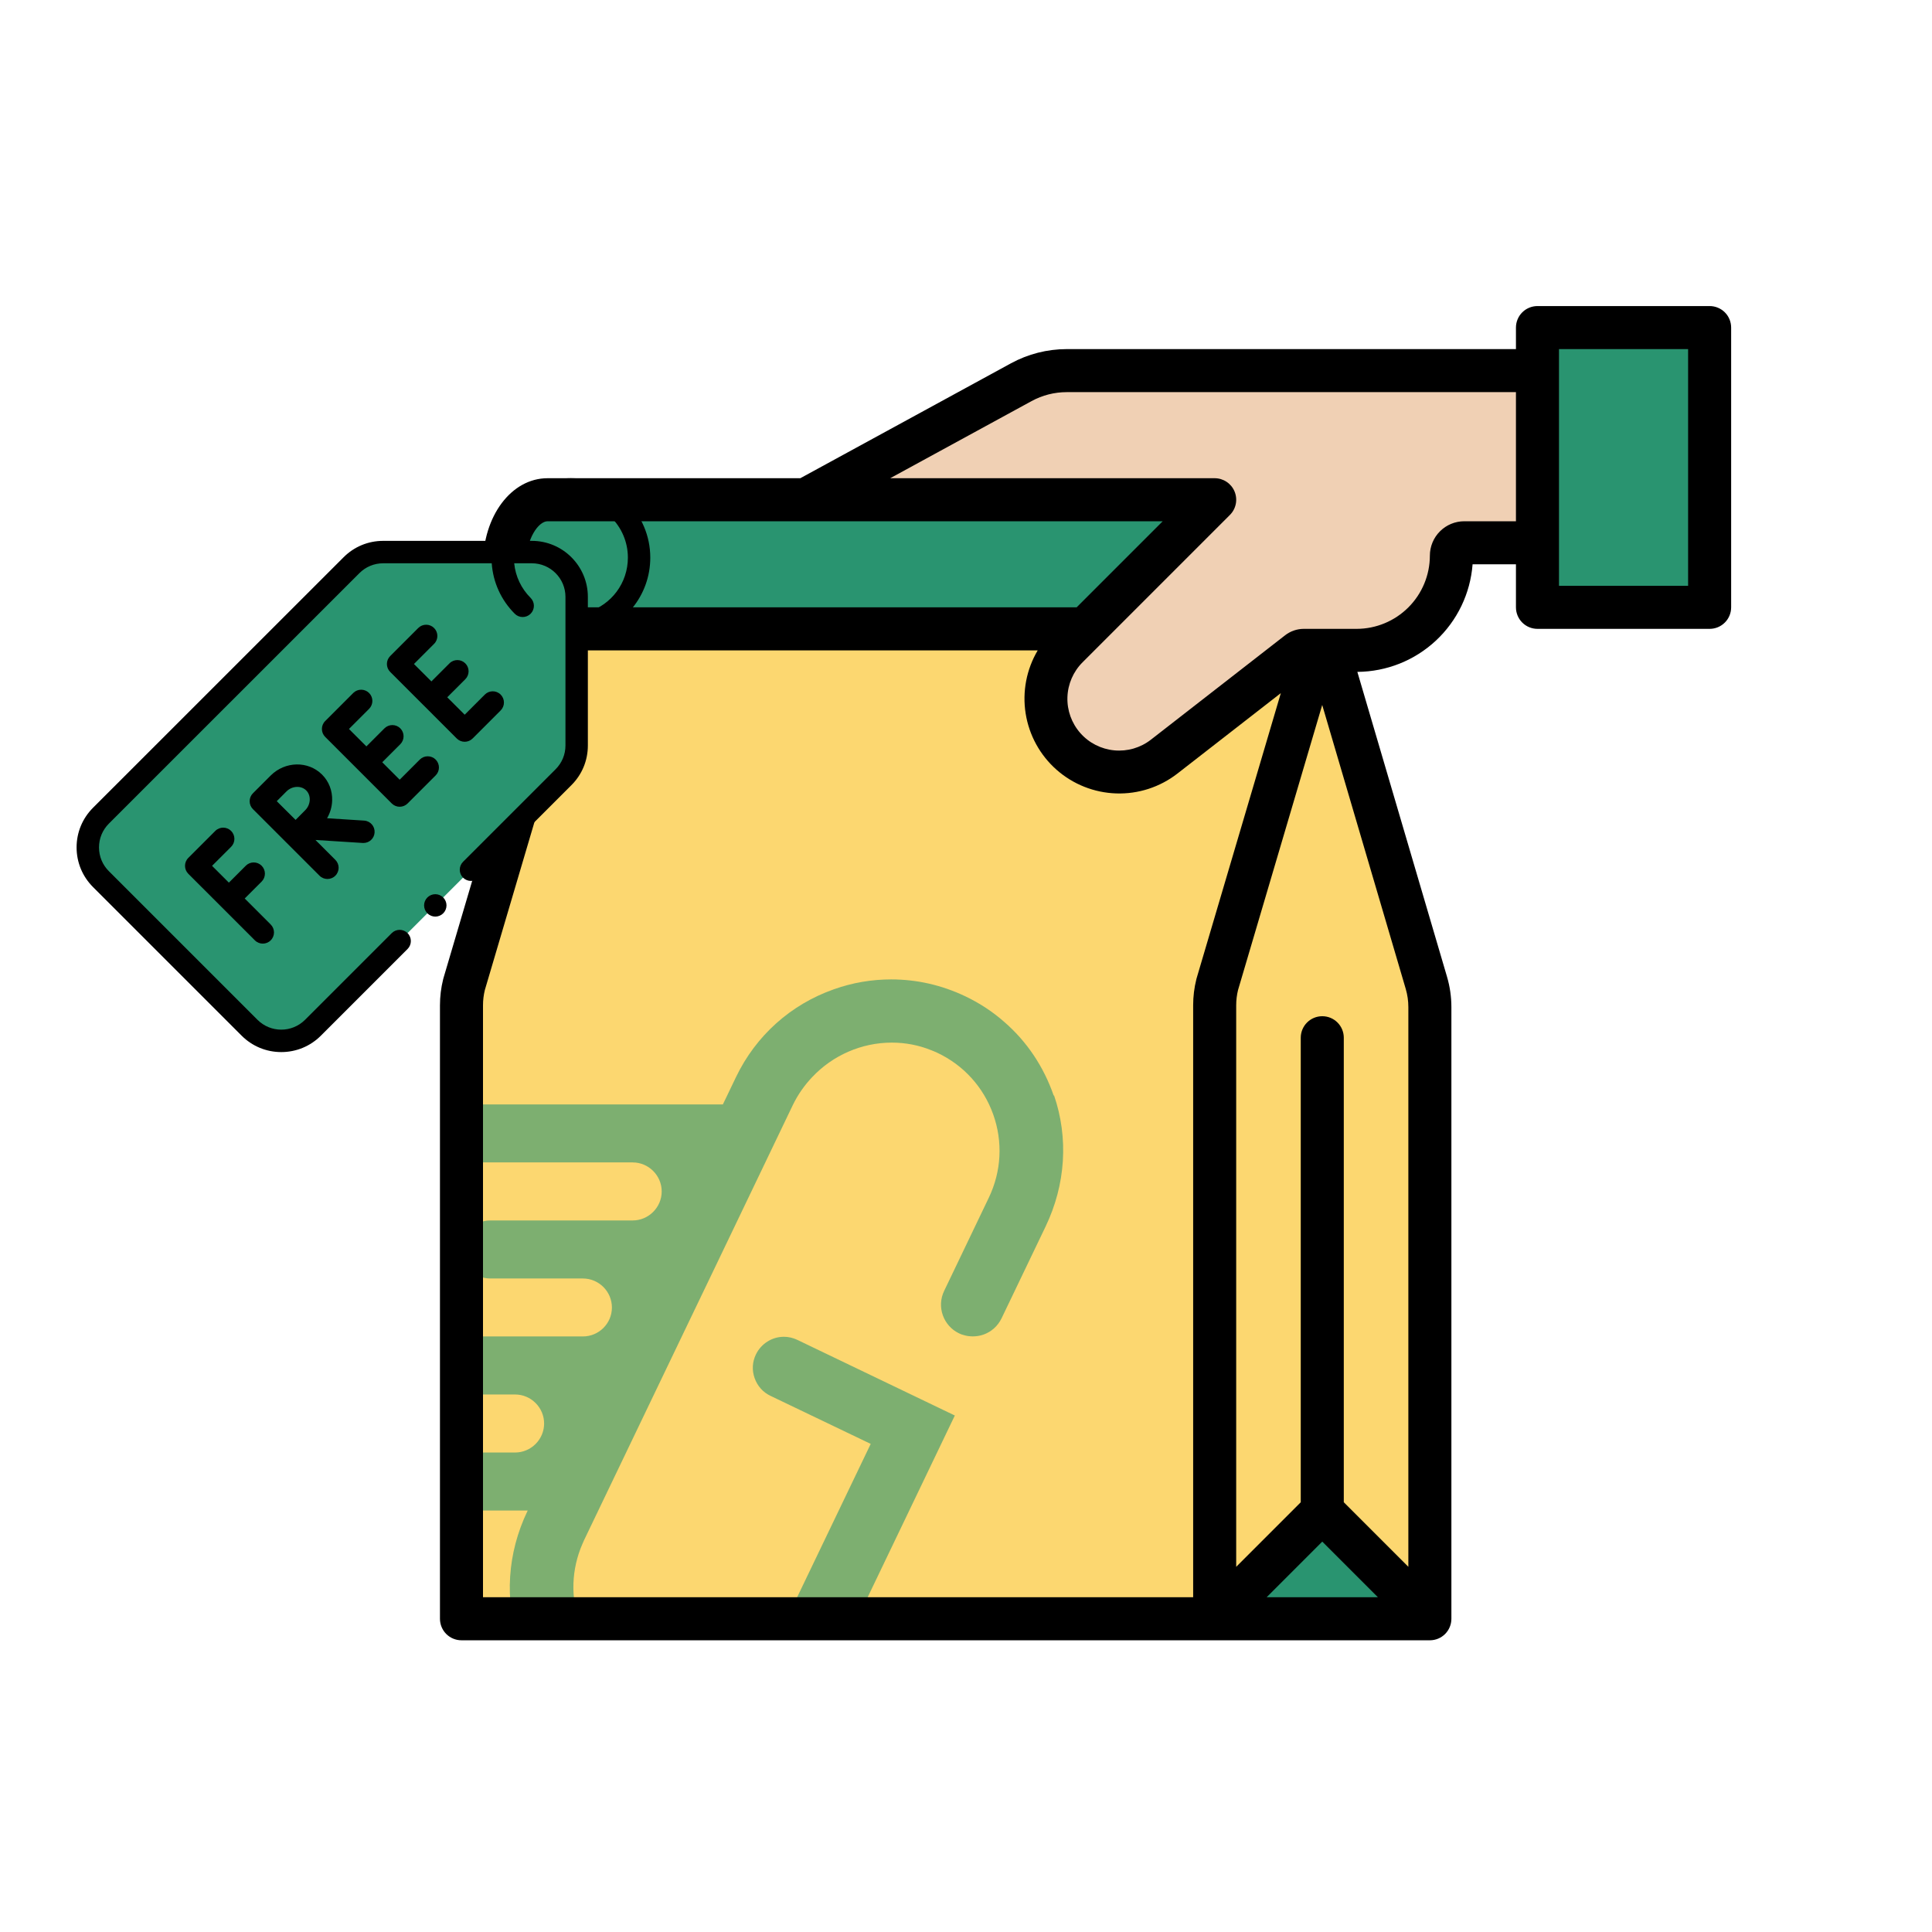
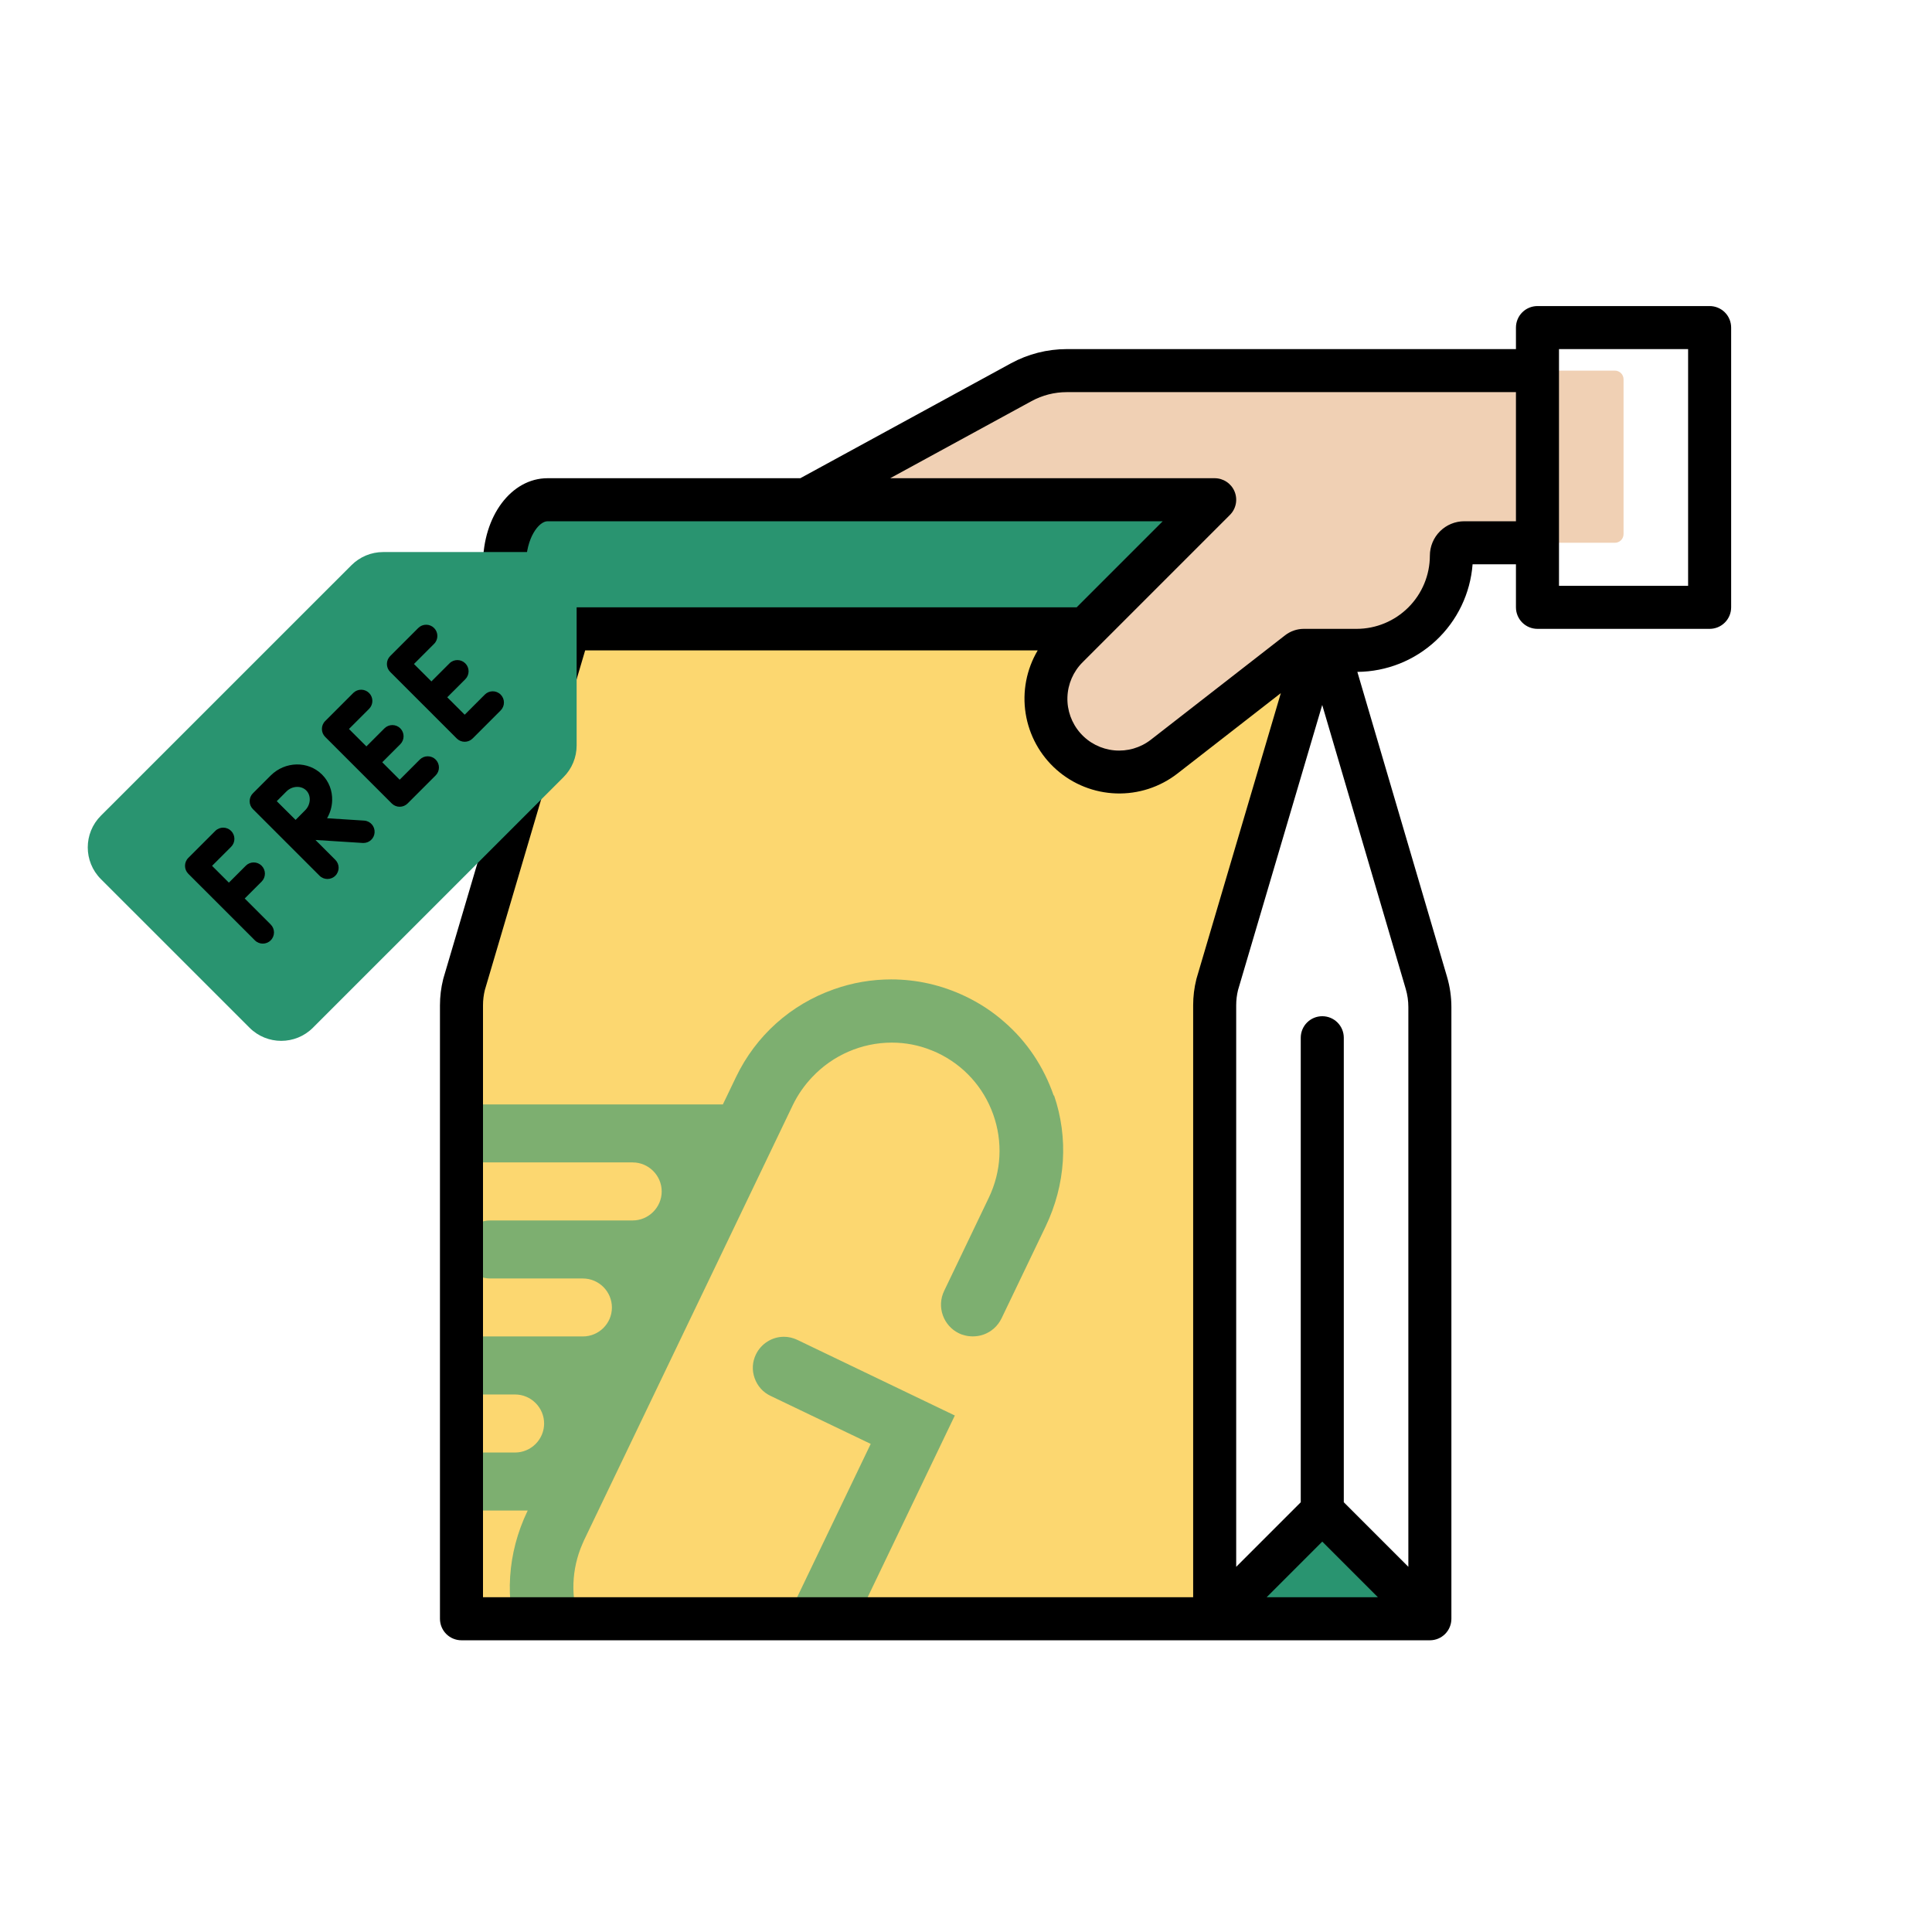
<svg xmlns="http://www.w3.org/2000/svg" width="101" height="101" viewBox="0 0 101 101" fill="none">
-   <path d="M69.579 31.464L75.404 50.981C75.468 51.195 75.5 51.416 75.5 51.639V85.148H56.553V31.464H69.579Z" fill="#FCD770" />
  <path d="M63.5 84.625H24.125V52.554C24.125 52.186 24.17 51.819 24.259 51.462L29.75 32.875H69.125L63.634 51.462C63.545 51.819 63.5 52.186 63.5 52.554V84.625Z" fill="#FCD770" />
  <g clip-path="url(#clip0_1108_18423)">
    <path opacity="0.6" d="M55.09 57.29C54.567 55.769 53.68 54.443 52.499 53.423C51.898 52.892 51.218 52.445 50.472 52.088C49.241 51.5 47.935 51.201 46.588 51.201C45.577 51.201 44.569 51.371 43.599 51.715C41.336 52.511 39.517 54.14 38.476 56.308L38.074 57.145L38.049 57.199L37.788 57.738H19.944C19.111 57.738 18.427 58.418 18.427 59.251C18.427 60.084 19.111 60.768 19.944 60.768H33.075C33.908 60.768 34.592 61.452 34.592 62.285C34.592 63.118 33.908 63.802 33.075 63.802H25.631C24.798 63.802 24.118 64.486 24.118 65.319C24.118 66.152 24.798 66.836 25.631 66.836H30.472C31.305 66.836 31.989 67.516 31.989 68.353C31.989 69.191 31.305 69.866 30.472 69.866H13.859C13.022 69.866 12.342 70.55 12.342 71.383C12.342 72.216 13.022 72.9 13.859 72.9H26.928C27.761 72.9 28.445 73.584 28.445 74.417C28.445 75.251 27.761 75.934 26.928 75.934H21.523C20.69 75.934 20.006 76.618 20.006 77.452C20.006 78.285 20.69 78.965 21.523 78.965H27.587L27.571 79.002C26.522 81.19 26.364 83.632 27.127 85.874C27.91 88.179 29.556 90.028 31.749 91.08C32.98 91.669 34.286 91.972 35.633 91.972C36.648 91.972 37.651 91.797 38.621 91.458C38.928 91.35 39.231 91.225 39.521 91.085C41.365 90.206 42.845 88.734 43.745 86.865L49.916 73.999L41.68 70.044C41.461 69.941 41.224 69.883 40.98 69.883C40.358 69.883 39.786 70.248 39.517 70.807C39.326 71.201 39.305 71.64 39.45 72.046C39.595 72.457 39.89 72.788 40.279 72.971L45.519 75.483L40.785 85.348C39.828 87.338 37.792 88.627 35.604 88.627C34.787 88.627 33.995 88.448 33.249 88.104C31.857 87.454 30.808 86.297 30.298 84.846C29.821 83.491 29.875 82.036 30.443 80.722C30.468 80.656 30.501 80.585 30.534 80.515L35.707 69.734L37.407 66.194L41.44 57.783C41.705 57.232 42.053 56.735 42.468 56.3C43.533 55.172 45.038 54.505 46.621 54.505C47.334 54.505 48.026 54.637 48.685 54.903C48.789 54.944 48.893 54.986 48.996 55.035C50.373 55.682 51.413 56.83 51.923 58.26C52.433 59.694 52.35 61.236 51.695 62.608L49.357 67.487C48.959 68.312 49.311 69.307 50.136 69.704C50.211 69.742 50.29 69.771 50.373 69.792C50.526 69.841 50.688 69.862 50.857 69.862C51.044 69.862 51.23 69.833 51.409 69.771C51.831 69.622 52.163 69.319 52.358 68.921L54.658 64.125C55.711 61.933 55.869 59.491 55.098 57.249L55.09 57.29Z" fill="#299470" />
  </g>
  <path d="M28.625 26.125C27.382 26.125 26.375 27.636 26.375 29.5C26.375 31.364 27.382 32.875 28.625 32.875H69.125V26.125H28.625Z" fill="#299470" />
  <path d="M75.875 29.046C75.875 29.697 75.747 30.341 75.498 30.942C75.249 31.543 74.884 32.089 74.424 32.549C73.964 33.009 73.418 33.374 72.817 33.623C72.216 33.872 71.572 34 70.921 34H68.156C68.055 34 67.957 34.034 67.877 34.096L60.856 39.556C60.062 40.174 59.056 40.455 58.057 40.337C57.057 40.218 56.145 39.712 55.516 38.926C54.927 38.19 54.631 37.263 54.683 36.322C54.735 35.382 55.132 34.493 55.798 33.827L62.726 26.9C62.789 26.836 62.832 26.755 62.85 26.667C62.867 26.579 62.858 26.488 62.824 26.405C62.79 26.322 62.731 26.251 62.657 26.201C62.582 26.151 62.494 26.125 62.405 26.125H42.125L53.391 19.98C54.119 19.583 54.934 19.375 55.763 19.375H84.421C84.542 19.375 84.657 19.423 84.742 19.508C84.827 19.593 84.875 19.708 84.875 19.829V27.921C84.875 28.042 84.827 28.157 84.742 28.242C84.657 28.327 84.542 28.375 84.421 28.375H76.546C76.458 28.375 76.371 28.392 76.289 28.426C76.208 28.46 76.134 28.509 76.072 28.572C76.009 28.634 75.96 28.708 75.926 28.789C75.892 28.871 75.875 28.958 75.875 29.046Z" fill="#F0D0B4" />
-   <path d="M80.375 17.125H89.375V31.75H80.375V17.125Z" fill="#299470" />
  <path d="M63.5 84.625L69.125 79L74.75 84.625H63.5Z" fill="#299470" />
  <path d="M89.375 16H80.375C80.077 16 79.79 16.119 79.579 16.329C79.368 16.541 79.25 16.827 79.25 17.125V18.25H55.763C54.746 18.251 53.745 18.506 52.852 18.992L41.838 25H28.625C26.733 25 25.25 26.977 25.25 29.5C25.25 31.855 26.542 33.733 28.253 33.973L23.18 51.144C23.176 51.159 23.172 51.175 23.168 51.19C23.056 51.636 23 52.094 23 52.554V84.625C23 84.923 23.119 85.21 23.329 85.421C23.541 85.632 23.827 85.75 24.125 85.75H74.75C75.048 85.75 75.335 85.632 75.546 85.421C75.757 85.21 75.875 84.923 75.875 84.625V52.648C75.875 52.111 75.798 51.576 75.646 51.061L70.959 35.124C72.486 35.113 73.952 34.529 75.068 33.487C76.184 32.445 76.867 31.022 76.983 29.5H79.25V31.75C79.25 32.048 79.368 32.334 79.579 32.545C79.79 32.757 80.077 32.875 80.375 32.875H89.375C89.673 32.875 89.96 32.757 90.171 32.545C90.382 32.334 90.5 32.048 90.5 31.75V17.125C90.5 16.827 90.382 16.541 90.171 16.329C89.96 16.119 89.673 16 89.375 16ZM27.5 29.5C27.5 28.127 28.166 27.25 28.625 27.25H60.784L56.284 31.75H28.625C28.166 31.75 27.5 30.873 27.5 29.5ZM62.543 51.19C62.431 51.636 62.375 52.094 62.375 52.554V83.5H25.25V52.554C25.25 52.285 25.282 52.018 25.346 51.757L30.591 34H54.249C53.661 34.992 53.438 36.158 53.618 37.297C53.798 38.436 54.369 39.477 55.233 40.24C56.098 41.003 57.201 41.441 58.353 41.478C59.506 41.516 60.635 41.15 61.547 40.444L66.959 36.234L62.555 51.144C62.551 51.159 62.547 51.175 62.543 51.19ZM69.125 80.591L72.034 83.5H66.216L69.125 80.591ZM73.488 51.696C73.579 52.005 73.625 52.326 73.625 52.648V81.909L70.25 78.534V54.25C70.25 53.952 70.132 53.666 69.921 53.455C69.71 53.243 69.423 53.125 69.125 53.125C68.827 53.125 68.54 53.243 68.329 53.455C68.118 53.666 68 53.952 68 54.25V78.534L64.625 81.909V52.554C64.625 52.285 64.657 52.018 64.721 51.757L69.122 36.854L73.488 51.696ZM79.25 27.25H76.546C76.07 27.251 75.613 27.44 75.277 27.777C74.94 28.113 74.751 28.57 74.75 29.046C74.749 30.061 74.345 31.035 73.627 31.752C72.909 32.47 71.936 32.874 70.921 32.875H68.156C67.805 32.876 67.464 32.993 67.186 33.208L60.166 38.669C59.623 39.092 58.939 39.291 58.254 39.227C57.568 39.163 56.933 38.841 56.478 38.325C56.022 37.809 55.781 37.139 55.802 36.451C55.824 35.763 56.107 35.109 56.594 34.623L64.295 26.921C64.453 26.764 64.56 26.563 64.604 26.345C64.647 26.127 64.625 25.9 64.54 25.695C64.455 25.489 64.31 25.313 64.125 25.19C63.94 25.066 63.723 25 63.5 25H46.537L53.93 20.967C54.492 20.661 55.123 20.5 55.763 20.5H79.25V27.25ZM88.25 30.625H81.5V18.25H88.25V30.625Z" fill="black" />
  <g clip-path="url(#clip1_1108_18423)">
    <path d="M27.801 28.86H20.03C19.409 28.86 18.813 29.107 18.373 29.547L5.275 42.642C4.359 43.557 4.359 45.041 5.274 45.957L13.045 53.727C13.96 54.642 15.444 54.642 16.359 53.727L29.458 40.628C29.898 40.189 30.145 39.592 30.145 38.971V31.204C30.145 29.91 29.095 28.86 27.801 28.86Z" fill="#299470" />
-     <path d="M33.995 29.15C33.995 26.862 32.134 25 29.845 25C27.857 25 26.192 26.405 25.789 28.275H20.032C19.25 28.275 18.514 28.579 17.961 29.133L4.862 42.228C4.309 42.782 4.004 43.517 4.004 44.3C4.004 45.082 4.309 45.818 4.862 46.372L12.632 54.142C13.186 54.695 13.921 55 14.704 55C15.486 55 16.222 54.695 16.775 54.142L21.307 49.61C21.536 49.381 21.536 49.01 21.307 48.782C21.078 48.553 20.707 48.553 20.478 48.782L15.947 53.313C15.261 53.999 14.146 53.999 13.461 53.313L5.691 45.543C5.358 45.211 5.176 44.77 5.176 44.3C5.176 43.83 5.359 43.389 5.691 43.057L18.789 29.962C19.121 29.63 19.563 29.447 20.032 29.447H25.706C25.776 30.444 26.197 31.371 26.91 32.085C27.139 32.314 27.51 32.314 27.739 32.085C27.968 31.856 27.968 31.485 27.739 31.256C27.247 30.764 26.948 30.13 26.881 29.447H27.803C28.772 29.447 29.561 30.235 29.561 31.204V38.971C29.561 39.441 29.378 39.882 29.046 40.214L24.207 45.053C23.978 45.282 23.978 45.653 24.207 45.882C24.436 46.11 24.807 46.11 25.036 45.882L29.874 41.043C30.428 40.49 30.732 39.754 30.732 38.971V33.205C32.622 32.797 33.995 31.13 33.995 29.15ZM30.732 31.995V31.204C30.732 29.589 29.418 28.275 27.803 28.275H26.998C27.373 27.058 28.507 26.172 29.845 26.172C31.487 26.172 32.824 27.508 32.824 29.15C32.824 30.482 31.957 31.617 30.732 31.995Z" fill="black" />
    <path d="M12.083 44.268C12.311 44.039 12.311 43.668 12.083 43.439C11.854 43.21 11.483 43.21 11.254 43.439L9.843 44.85C9.615 45.078 9.615 45.449 9.843 45.678L13.324 49.158C13.438 49.273 13.588 49.33 13.738 49.33C13.888 49.33 14.038 49.273 14.152 49.158C14.381 48.93 14.381 48.559 14.152 48.33L12.793 46.971L13.678 46.087C13.906 45.858 13.906 45.487 13.678 45.258C13.449 45.029 13.078 45.029 12.849 45.258L11.965 46.142L11.086 45.264L12.083 44.268Z" fill="black" />
    <path d="M18.999 44.069C19.306 44.069 19.564 43.831 19.583 43.521C19.604 43.198 19.359 42.919 19.036 42.899L17.099 42.775C17.262 42.495 17.354 42.179 17.364 41.849C17.38 41.331 17.193 40.85 16.837 40.494C16.11 39.767 14.904 39.789 14.148 40.545L13.223 41.47C13.223 41.47 13.223 41.47 13.223 41.47C13.223 41.47 13.223 41.471 13.222 41.471C12.994 41.7 12.994 42.071 13.222 42.299L16.703 45.779C16.817 45.894 16.967 45.951 17.117 45.951C17.267 45.951 17.417 45.894 17.531 45.779C17.76 45.551 17.76 45.18 17.531 44.951L16.491 43.911L18.961 44.068C18.974 44.069 18.987 44.069 18.999 44.069ZM14.977 41.373C15.271 41.08 15.743 41.056 16.009 41.322C16.134 41.447 16.199 41.621 16.193 41.813C16.187 42.013 16.101 42.21 15.957 42.354C15.84 42.471 15.637 42.675 15.453 42.862C15.27 42.681 15.072 42.485 14.959 42.372C14.862 42.275 14.658 42.072 14.468 41.883L14.977 41.373Z" fill="black" />
    <path d="M24.707 38.606L26.173 37.14C26.402 36.911 26.402 36.54 26.173 36.311C25.945 36.082 25.574 36.082 25.345 36.311L24.293 37.363L23.381 36.452L24.325 35.508C24.554 35.279 24.554 34.908 24.325 34.679C24.096 34.45 23.725 34.45 23.497 34.679L22.553 35.623L21.641 34.712L22.693 33.659C22.922 33.431 22.922 33.06 22.693 32.831C22.464 32.602 22.093 32.602 21.864 32.831L20.398 34.297C20.169 34.526 20.169 34.897 20.398 35.126L22.138 36.866L22.138 36.866C22.138 36.866 22.139 36.866 22.139 36.866L23.878 38.606C23.988 38.716 24.137 38.778 24.293 38.778C24.448 38.778 24.597 38.716 24.707 38.606Z" fill="black" />
    <path d="M20.894 42.175C21.05 42.175 21.199 42.113 21.308 42.004L22.775 40.537C23.004 40.308 23.004 39.937 22.775 39.708C22.546 39.48 22.175 39.48 21.946 39.708L20.894 40.761L19.983 39.849L20.927 38.905C21.155 38.676 21.155 38.305 20.927 38.076C20.698 37.848 20.327 37.848 20.098 38.076L19.154 39.02L18.243 38.109L19.295 37.057C19.524 36.828 19.524 36.457 19.295 36.228C19.066 35.999 18.695 35.999 18.466 36.228L17 37.695C16.771 37.923 16.771 38.294 17 38.523L20.48 42.003C20.59 42.113 20.739 42.175 20.894 42.175Z" fill="black" />
-     <path d="M22.756 46.746C22.602 46.746 22.451 46.809 22.342 46.918C22.233 47.027 22.17 47.178 22.17 47.332C22.17 47.486 22.233 47.637 22.342 47.746C22.451 47.855 22.602 47.918 22.756 47.918C22.91 47.918 23.061 47.855 23.17 47.746C23.279 47.637 23.342 47.486 23.342 47.332C23.342 47.178 23.279 47.027 23.17 46.918C23.061 46.809 22.91 46.746 22.756 46.746Z" fill="black" />
  </g>
  <defs>
    <clipPath id="clip0_1108_18423">
      <rect width="32.368" height="33.947" fill="white" transform="translate(23.395 51.201)" />
    </clipPath>
    <clipPath id="clip1_1108_18423">
      <rect width="30" height="30" fill="white" transform="translate(4 25)" />
    </clipPath>
  </defs>
</svg>